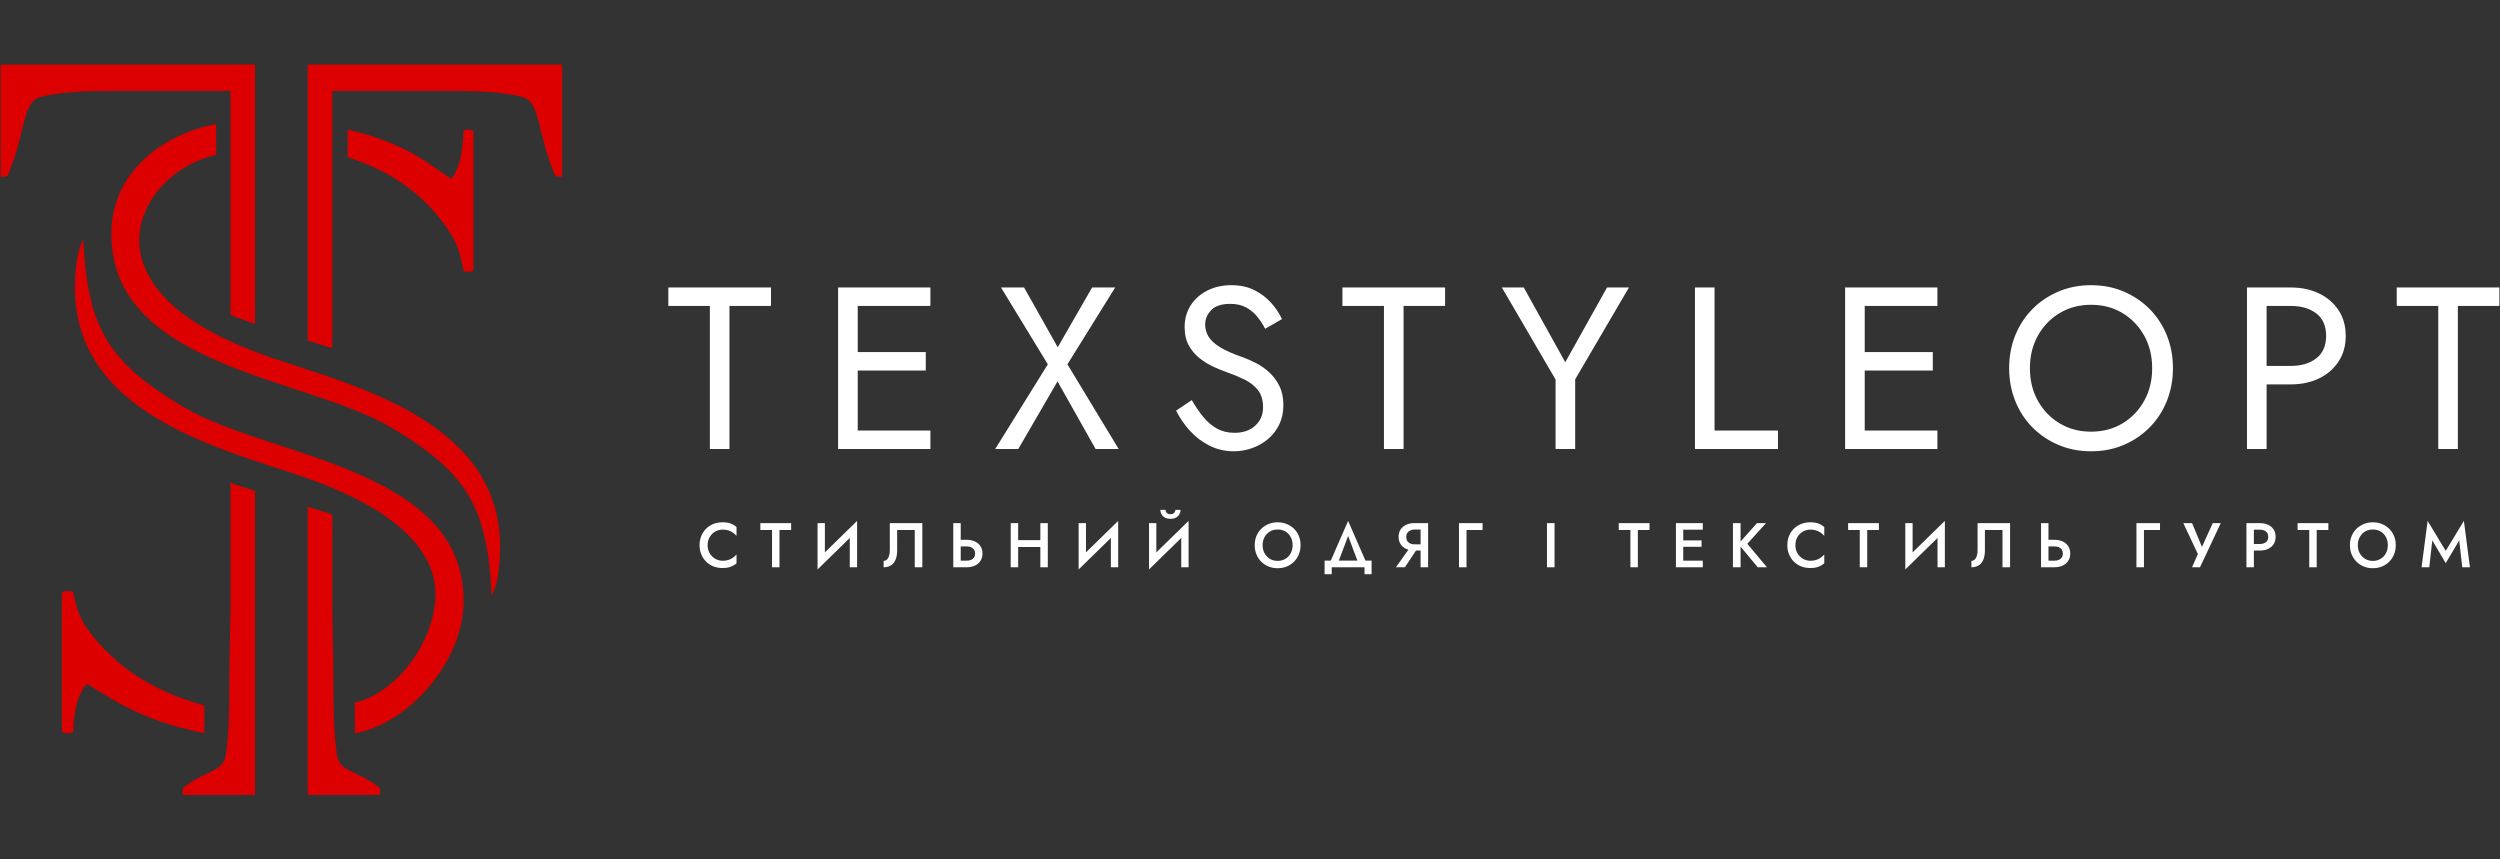
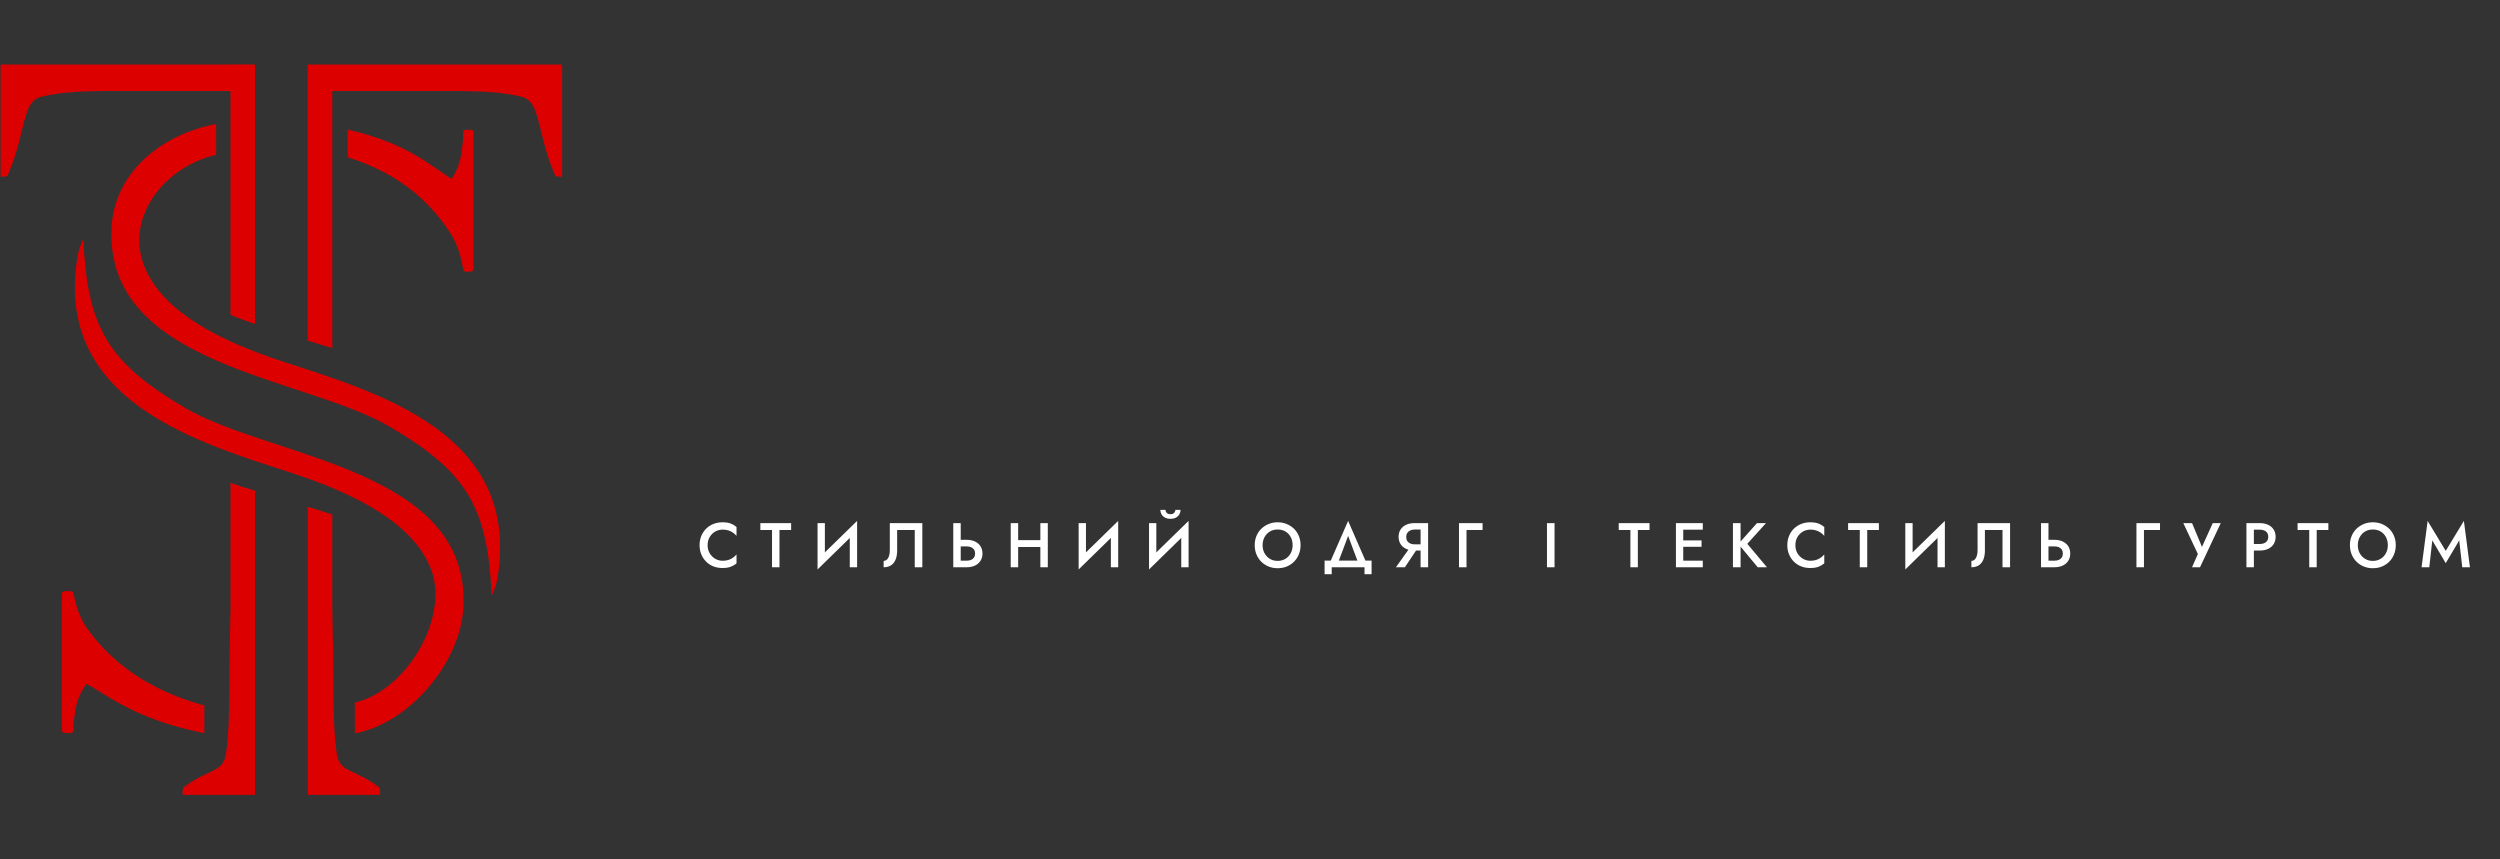
<svg xmlns="http://www.w3.org/2000/svg" xml:space="preserve" width="1024px" height="352px" version="1.1" style="shape-rendering:geometricPrecision; text-rendering:geometricPrecision; image-rendering:optimizeQuality; fill-rule:evenodd; clip-rule:evenodd" viewBox="0 0 102400 35200">
  <rect x="0" y="0" width="102400" height="35200" fill="#333333" stroke="none" />
  <defs>
    <style type="text/css">
   
    .fil0 {fill:#DD0000}
    .fil1 {fill:white}
   
  </style>
  </defs>
  <g id="Layer_x0020_1">
    <path class="fil0" d="M3161 10597c-904,5840 4907,7509 8779,8773 2418,789 5035,2003 5744,4032 685,1960 -1056,4895 -3150,5375l1 1264c2284,-438 4354,-2948 4449,-5218 235,-5630 -7874,-6063 -11363,-8094 -3261,-1899 -4037,-3368 -4210,-6930 -142,277 -208,523 -250,798zm6406 -7955l-91 0 -2 0 -9439 0c-5,0 -10,5 -10,10l0 4578c0,5 5,10 10,10 178,0 256,1 295,-93 20,-49 41,-97 60,-144 675,-1667 526,-2851 1290,-3037 759,-185 1517,-230 2680,-239l5080 0 0 9175c329,130 666,252 1006,369l0 -10593c0,-19 -16,-36 -36,-36l-843 0zm-127 17130l0 5190c-21,1048 -45,2098 -45,3146 -5,1194 -31,1972 -136,2752 -105,783 -702,630 -1645,1323 -27,20 -54,42 -81,62 -54,39 -53,120 -53,303 0,5 3,9 5,9l1989 0 2 0 599 0 0 0 335 0c20,0 36,-16 36,-35l0 -12422c-342,-110 -680,-195 -1006,-328zm4171 1296l0 3894c20,1048 44,2098 44,3146 6,1194 31,1972 136,2752 105,783 703,630 1645,1323 27,20 54,42 82,62 53,39 52,120 52,303 0,5 -2,9 -5,9l-1989 0 -1 0 -599 0 -1 0 -335 0c-19,0 -36,-16 -36,-35l0 -11761c328,78 665,220 1007,307zm630 -14626c1790,562 3201,1545 4216,3124 392,610 469,1275 515,1454 0,59 49,108 108,108l203 0c59,0 108,-49 108,-108l0 -73 0 -4837 0 -687c0,-59 -49,-107 -108,-107l-203 0c-59,0 -108,48 -108,107l0 297c-63,302 -25,942 -473,1607 -803,-482 -1757,-1454 -4258,-2018l0 1133zm-5872 22456c-2028,-562 -3627,-1545 -4776,-3123 -445,-611 -532,-1276 -584,-1455 0,-59 -55,-108 -122,-108l-231 0c-67,0 -122,49 -122,108l0 73 0 4837 0 687c0,59 55,107 122,107l231 0c67,0 122,-48 122,-107l0 -297c71,-302 29,-942 535,-1607 910,482 1991,1454 4825,2017l0 -1132zm12022 -5307c903,-5840 -4908,-7509 -8780,-8773 -2417,-789 -5035,-2003 -5744,-4032 -685,-1960 893,-3964 2987,-4444l-1 -1264c-2284,439 -4191,2017 -4286,4287 -235,5630 7875,6063 11363,8094 3262,1899 4038,3368 4210,6930 143,-277 208,-523 251,-798zm-7787 -9639c342,103 679,206 1007,309l0 -10534 5080 0c1163,9 1920,54 2680,239 763,186 614,1370 1289,3037 19,47 41,95 61,144 38,94 117,93 295,93 5,0 9,-5 9,-10l0 -4578c0,-5 -4,-10 -9,-10l-9440 0 -1 0 -92 0 -843 0c-19,0 -36,17 -36,36l0 11274z" />
    <g id="_2695142163152">
-       <path class="fil1" d="M98170 12531l1701 0 0 5859 803 0 0 -5859 1701 0 0 -756 -4205 0 0 756zm-70795 0l1701 0 0 5859 803 0 0 -5859 1701 0 0 -756 -4205 0 0 756zm6954 -756l0 6615 445 0 359 0 2976 0 0 -756 -2976 0 0 -2457 2787 0 0 -756 -2787 0 0 -1890 2976 0 0 -756 -2976 0 -359 0 -445 0zm10404 0l-1408 2448 -1379 -2448 -945 0 1918 3147 -2154 3468 945 0 1606 -2769 1559 2769 945 0 -2098 -3468 1956 -3147 -945 0zm4083 4612l-643 434c145,290 332,563 562,818 230,255 498,460 803,614 306,154 638,232 997,232 265,0 518,-45 761,-133 243,-88 460,-214 652,-378 192,-164 343,-362 454,-595 110,-233 165,-495 165,-784 0,-303 -54,-563 -161,-780 -107,-217 -244,-403 -411,-558 -167,-154 -348,-282 -543,-382 -195,-101 -381,-183 -558,-246 -384,-132 -688,-266 -911,-402 -224,-135 -383,-280 -478,-434 -94,-154 -141,-323 -141,-506 0,-214 81,-408 245,-581 164,-173 425,-260 785,-260 258,0 477,51 656,151 180,101 333,230 459,388 126,157 229,318 311,482l690 -397c-107,-233 -255,-455 -444,-666 -189,-211 -417,-385 -685,-520 -268,-135 -581,-203 -940,-203 -372,0 -703,74 -992,222 -290,148 -517,351 -681,609 -164,259 -245,552 -245,879 0,303 58,558 174,766 117,208 267,382 449,524 183,142 375,258 577,350 201,91 384,165 548,222 252,88 490,187 713,297 224,111 405,254 544,430 138,177 207,413 207,709 0,302 -107,551 -321,746 -214,196 -498,293 -850,293 -265,0 -501,-56 -709,-170 -208,-113 -395,-271 -562,-472 -167,-202 -326,-435 -477,-699zm6170 -3856l1701 0 0 5859 803 0 0 -5859 1701 0 0 -756 -4205 0 0 756zm10838 -756l-1710 3062 -1701 -3062 -897 0 2201 3771 0 2844 803 0 0 -2854 2202 -3761 -898 0zm3601 0l0 6615 3401 0 0 -756 -2598 0 0 -5859 -803 0zm6151 0l0 6615 444 0 359 0 2977 0 0 -756 -2977 0 0 -2457 2788 0 0 -756 -2788 0 0 -1890 2977 0 0 -756 -2977 0 -359 0 -444 0zm6719 3308c0,478 83,926 250,1341 167,416 402,777 704,1082 302,306 659,545 1068,719 409,173 854,260 1332,260 486,0 931,-87 1337,-260 407,-174 761,-413 1064,-719 302,-305 537,-666 704,-1082 166,-415 250,-863 250,-1341 0,-485 -84,-934 -250,-1347 -167,-413 -402,-772 -704,-1077 -303,-306 -657,-545 -1064,-718 -406,-174 -851,-260 -1337,-260 -478,0 -923,86 -1332,260 -409,173 -766,412 -1068,718 -302,305 -537,664 -704,1077 -167,413 -250,862 -250,1347zm850 0c0,-498 109,-942 326,-1333 217,-390 515,-699 893,-926 378,-227 807,-340 1285,-340 486,0 915,113 1290,340 375,227 671,536 889,926 217,391 325,835 325,1333 0,497 -108,942 -325,1332 -218,391 -514,699 -889,926 -375,227 -804,340 -1290,340 -478,0 -907,-113 -1285,-340 -378,-227 -676,-535 -893,-926 -217,-390 -326,-835 -326,-1332zm8892 -3308l0 6615 803 0 0 -2646 993 0c428,0 811,-80 1148,-241 337,-160 604,-391 803,-690 198,-299 297,-650 297,-1053 0,-410 -99,-763 -297,-1059 -199,-296 -466,-524 -803,-685 -337,-160 -720,-241 -1148,-241l-993 0 -359 0 -444 0zm803 3213l0 -2457 993 0c428,0 776,103 1044,307 267,205 401,512 401,922 0,403 -134,709 -401,916 -268,208 -616,312 -1044,312l-993 0z" />
      <path class="fil1" d="M63364 21427l0 1808 310 0 0 -1808 -310 0zm-34380 904c0,-130 29,-242 87,-337 58,-96 133,-170 226,-223 93,-52 195,-78 305,-78 86,0 164,11 234,33 70,23 132,53 187,92 55,39 103,82 145,131l0 -362c-74,-64 -156,-112 -245,-145 -88,-33 -199,-49 -332,-49 -132,0 -255,23 -370,68 -115,46 -214,111 -298,194 -85,84 -150,183 -198,297 -47,115 -71,241 -71,379 0,136 24,261 71,376 48,114 113,213 198,298 84,84 183,149 298,194 115,45 238,67 370,67 133,0 244,-16 332,-49 89,-33 171,-80 245,-142l0 -365c-42,50 -90,95 -145,133 -55,39 -117,70 -187,92 -70,23 -148,34 -234,34 -110,0 -212,-27 -305,-80 -93,-54 -168,-128 -226,-224 -58,-95 -87,-207 -87,-334zm2160 -623l478 0 0 1527 305 0 0 -1527 478 0 0 -281 -1261 0 0 281zm3663 327l0 1200 300 0 0 -1899 -1320 1289 0 -1198 -300 0 0 1898 1320 -1290zm2971 -608l-1331 0 0 1108c0,64 -5,122 -16,175 -12,54 -28,100 -50,140 -21,40 -47,70 -78,92 -31,21 -67,32 -109,32l0 261c126,0 230,-29 311,-85 82,-57 143,-137 182,-239 40,-103 60,-221 60,-355l0 -848 721 0 0 1527 310 0 0 -1808zm1573 953l240 0c71,0 132,11 183,32 52,22 92,54 122,98 29,44 44,98 44,162 0,65 -15,120 -44,164 -30,44 -70,76 -122,98 -51,21 -112,32 -183,32l-240 0 0 -586zm-124 855l124 0 240 0c133,0 247,-23 343,-69 97,-45 172,-110 227,-195 54,-84 81,-184 81,-299 0,-116 -27,-215 -81,-299 -55,-83 -130,-148 -227,-193 -96,-46 -210,-69 -343,-69l-240 0 0 -684 -305 0 0 1808 181 0zm2172 -1808l0 1808 305 0 0 -829 909 0 0 829 305 0 0 -1808 -305 0 0 697 -909 0 0 -697 -305 0zm4102 608l0 1200 300 0 0 -1899 -1320 1289 0 -1198 -300 0 0 1898 1320 -1290zm2025 -1151c0,62 16,122 47,178 31,57 78,103 141,137 62,35 139,52 228,52 92,0 168,-17 229,-52 61,-34 107,-80 138,-137 31,-56 47,-116 47,-178l-212 0c0,26 -7,52 -20,79 -13,27 -34,50 -64,70 -30,20 -70,29 -118,29 -50,0 -90,-9 -120,-29 -30,-20 -51,-43 -64,-70 -13,-27 -20,-53 -20,-79l-212 0zm1158 452l-1321 1289 0 -1198 -299 0 0 1898 1320 -1290 0 1200 300 0 0 -1899zm2709 995c0,134 24,259 70,374 47,116 112,215 196,300 85,84 184,150 299,198 114,47 239,71 373,71 138,0 264,-24 377,-71 114,-48 213,-114 297,-198 85,-85 150,-184 196,-300 47,-115 70,-240 70,-374 0,-136 -23,-261 -70,-375 -46,-113 -112,-212 -197,-296 -85,-83 -185,-148 -299,-196 -113,-47 -238,-71 -374,-71 -133,0 -256,24 -371,71 -114,48 -214,113 -299,196 -86,84 -151,183 -198,296 -46,114 -70,239 -70,375zm323 0c0,-124 27,-235 80,-332 54,-97 126,-174 218,-229 93,-55 198,-82 317,-82 122,0 230,27 322,82 92,55 164,132 215,229 52,97 78,208 78,332 0,124 -27,234 -79,330 -53,97 -125,173 -217,229 -92,56 -199,84 -319,84 -119,0 -224,-28 -317,-84 -92,-56 -164,-132 -218,-229 -53,-96 -80,-206 -80,-330zm4175 904l0 284 289 0 0 -558 -253 0 -708 -1625 -710 1625 -254 0 0 558 292 0 0 -284 1344 0zm-293 -274l-758 0 379 -1010 379 1010zm2713 -1534l-124 0 -253 0c-129,0 -243,23 -341,69 -98,47 -174,112 -227,195 -54,84 -80,183 -80,296 0,114 26,213 80,297 53,85 129,150 227,197 30,14 61,26 94,36l-510 718 367 0 457 -685 186 0 0 685 308 0 0 -1808 -184 0zm-124 870l-240 0c-69,0 -130,-11 -182,-35 -53,-23 -94,-57 -123,-103 -29,-46 -44,-100 -44,-164 0,-66 15,-121 44,-165 29,-45 70,-80 123,-104 52,-24 113,-36 182,-36l240 0 0 607zm1573 -870l0 1808 308 0 0 -1527 658 0 0 -281 -966 0zm6543 281l478 0 0 1527 305 0 0 -1527 478 0 0 -281 -1261 0 0 281zm2343 -281l0 1808 189 0 110 0 801 0 0 -269 -801 0 0 -568 750 0 0 -264 -750 0 0 -439 801 0 0 -268 -801 0 -110 0 -189 0zm3319 0l-671 753 0 -753 -313 0 0 1808 313 0 0 -845 702 845 378 0 -804 -961 765 -847 -370 0zm1574 904c0,-130 28,-242 86,-337 58,-96 133,-170 226,-223 93,-52 195,-78 305,-78 86,0 164,11 234,33 69,23 132,53 187,92 55,39 103,82 145,131l0 -362c-75,-64 -156,-112 -245,-145 -88,-33 -199,-49 -331,-49 -133,0 -257,23 -371,68 -115,46 -214,111 -298,194 -85,84 -151,183 -198,297 -47,115 -71,241 -71,379 0,136 24,261 71,376 47,114 113,213 198,298 84,84 183,149 298,194 114,45 238,67 371,67 132,0 243,-16 331,-49 89,-33 170,-80 245,-142l0 -365c-42,50 -90,95 -145,133 -55,39 -118,70 -187,92 -70,23 -148,34 -234,34 -110,0 -212,-27 -305,-80 -93,-54 -168,-128 -226,-224 -58,-95 -86,-207 -86,-334zm2159 -623l478 0 0 1527 305 0 0 -1527 478 0 0 -281 -1261 0 0 281zm3663 327l0 1200 300 0 0 -1899 -1321 1289 0 -1198 -299 0 0 1898 1320 -1290zm2971 -608l-1331 0 0 1108c0,64 -5,122 -17,175 -11,54 -27,100 -49,140 -21,40 -47,70 -78,92 -31,21 -68,32 -109,32l0 261c126,0 229,-29 311,-85 82,-57 143,-137 182,-239 40,-103 60,-221 60,-355l0 -848 721 0 0 1527 310 0 0 -1808zm1573 953l240 0c71,0 132,11 183,32 52,22 92,54 122,98 29,44 44,98 44,162 0,65 -15,120 -44,164 -30,44 -70,76 -122,98 -51,21 -112,32 -183,32l-240 0 0 -586zm-124 855l124 0 240 0c133,0 247,-23 343,-69 97,-45 172,-110 227,-195 54,-84 81,-184 81,-299 0,-116 -27,-215 -81,-299 -55,-83 -130,-148 -227,-193 -96,-46 -210,-69 -343,-69l-240 0 0 -684 -305 0 0 1808 181 0zm3727 -1808l0 1808 308 0 0 -1527 658 0 0 -281 -966 0zm3454 0l-328 0 -442 974 -406 -974 -358 0 596 1265 -238 543 326 0 850 -1808zm1356 268l240 0c105,0 190,25 253,74 64,49 96,122 96,218 0,97 -32,170 -96,220 -63,50 -148,75 -253,75l-240 0 0 -587zm0 855l240 0c133,0 247,-22 344,-68 96,-46 172,-111 226,-195 54,-85 81,-185 81,-300 0,-115 -27,-215 -81,-298 -54,-84 -130,-148 -226,-194 -97,-45 -211,-68 -344,-68l-240 0 -124 0 -181 0 0 1808 305 0 0 -685zm1790 -842l478 0 0 1527 305 0 0 -1527 478 0 0 -281 -1261 0 0 281zm2144 623c0,134 23,259 70,374 46,116 112,215 196,300 85,84 184,150 299,198 114,47 238,71 373,71 138,0 263,-24 377,-71 114,-48 213,-114 297,-198 85,-85 150,-184 196,-300 47,-115 70,-240 70,-374 0,-136 -23,-261 -70,-375 -46,-113 -112,-212 -197,-296 -85,-83 -185,-148 -299,-196 -113,-47 -238,-71 -374,-71 -133,0 -256,24 -371,71 -114,48 -214,113 -299,196 -86,84 -152,183 -198,296 -47,114 -70,239 -70,375zm323 0c0,-124 27,-235 80,-332 54,-97 126,-174 218,-229 93,-55 198,-82 317,-82 122,0 229,27 322,82 92,55 163,132 215,229 52,97 78,208 78,332 0,124 -27,234 -79,330 -53,97 -125,173 -217,229 -92,56 -199,84 -319,84 -119,0 -224,-28 -317,-84 -92,-56 -164,-132 -218,-229 -53,-96 -80,-206 -80,-330zm3051 -197l550 933 553 -933 124 1101 315 0 -248 -1899 -744 1227 -741 -1227 -249 1899 316 0 124 -1101z" />
    </g>
  </g>
</svg>